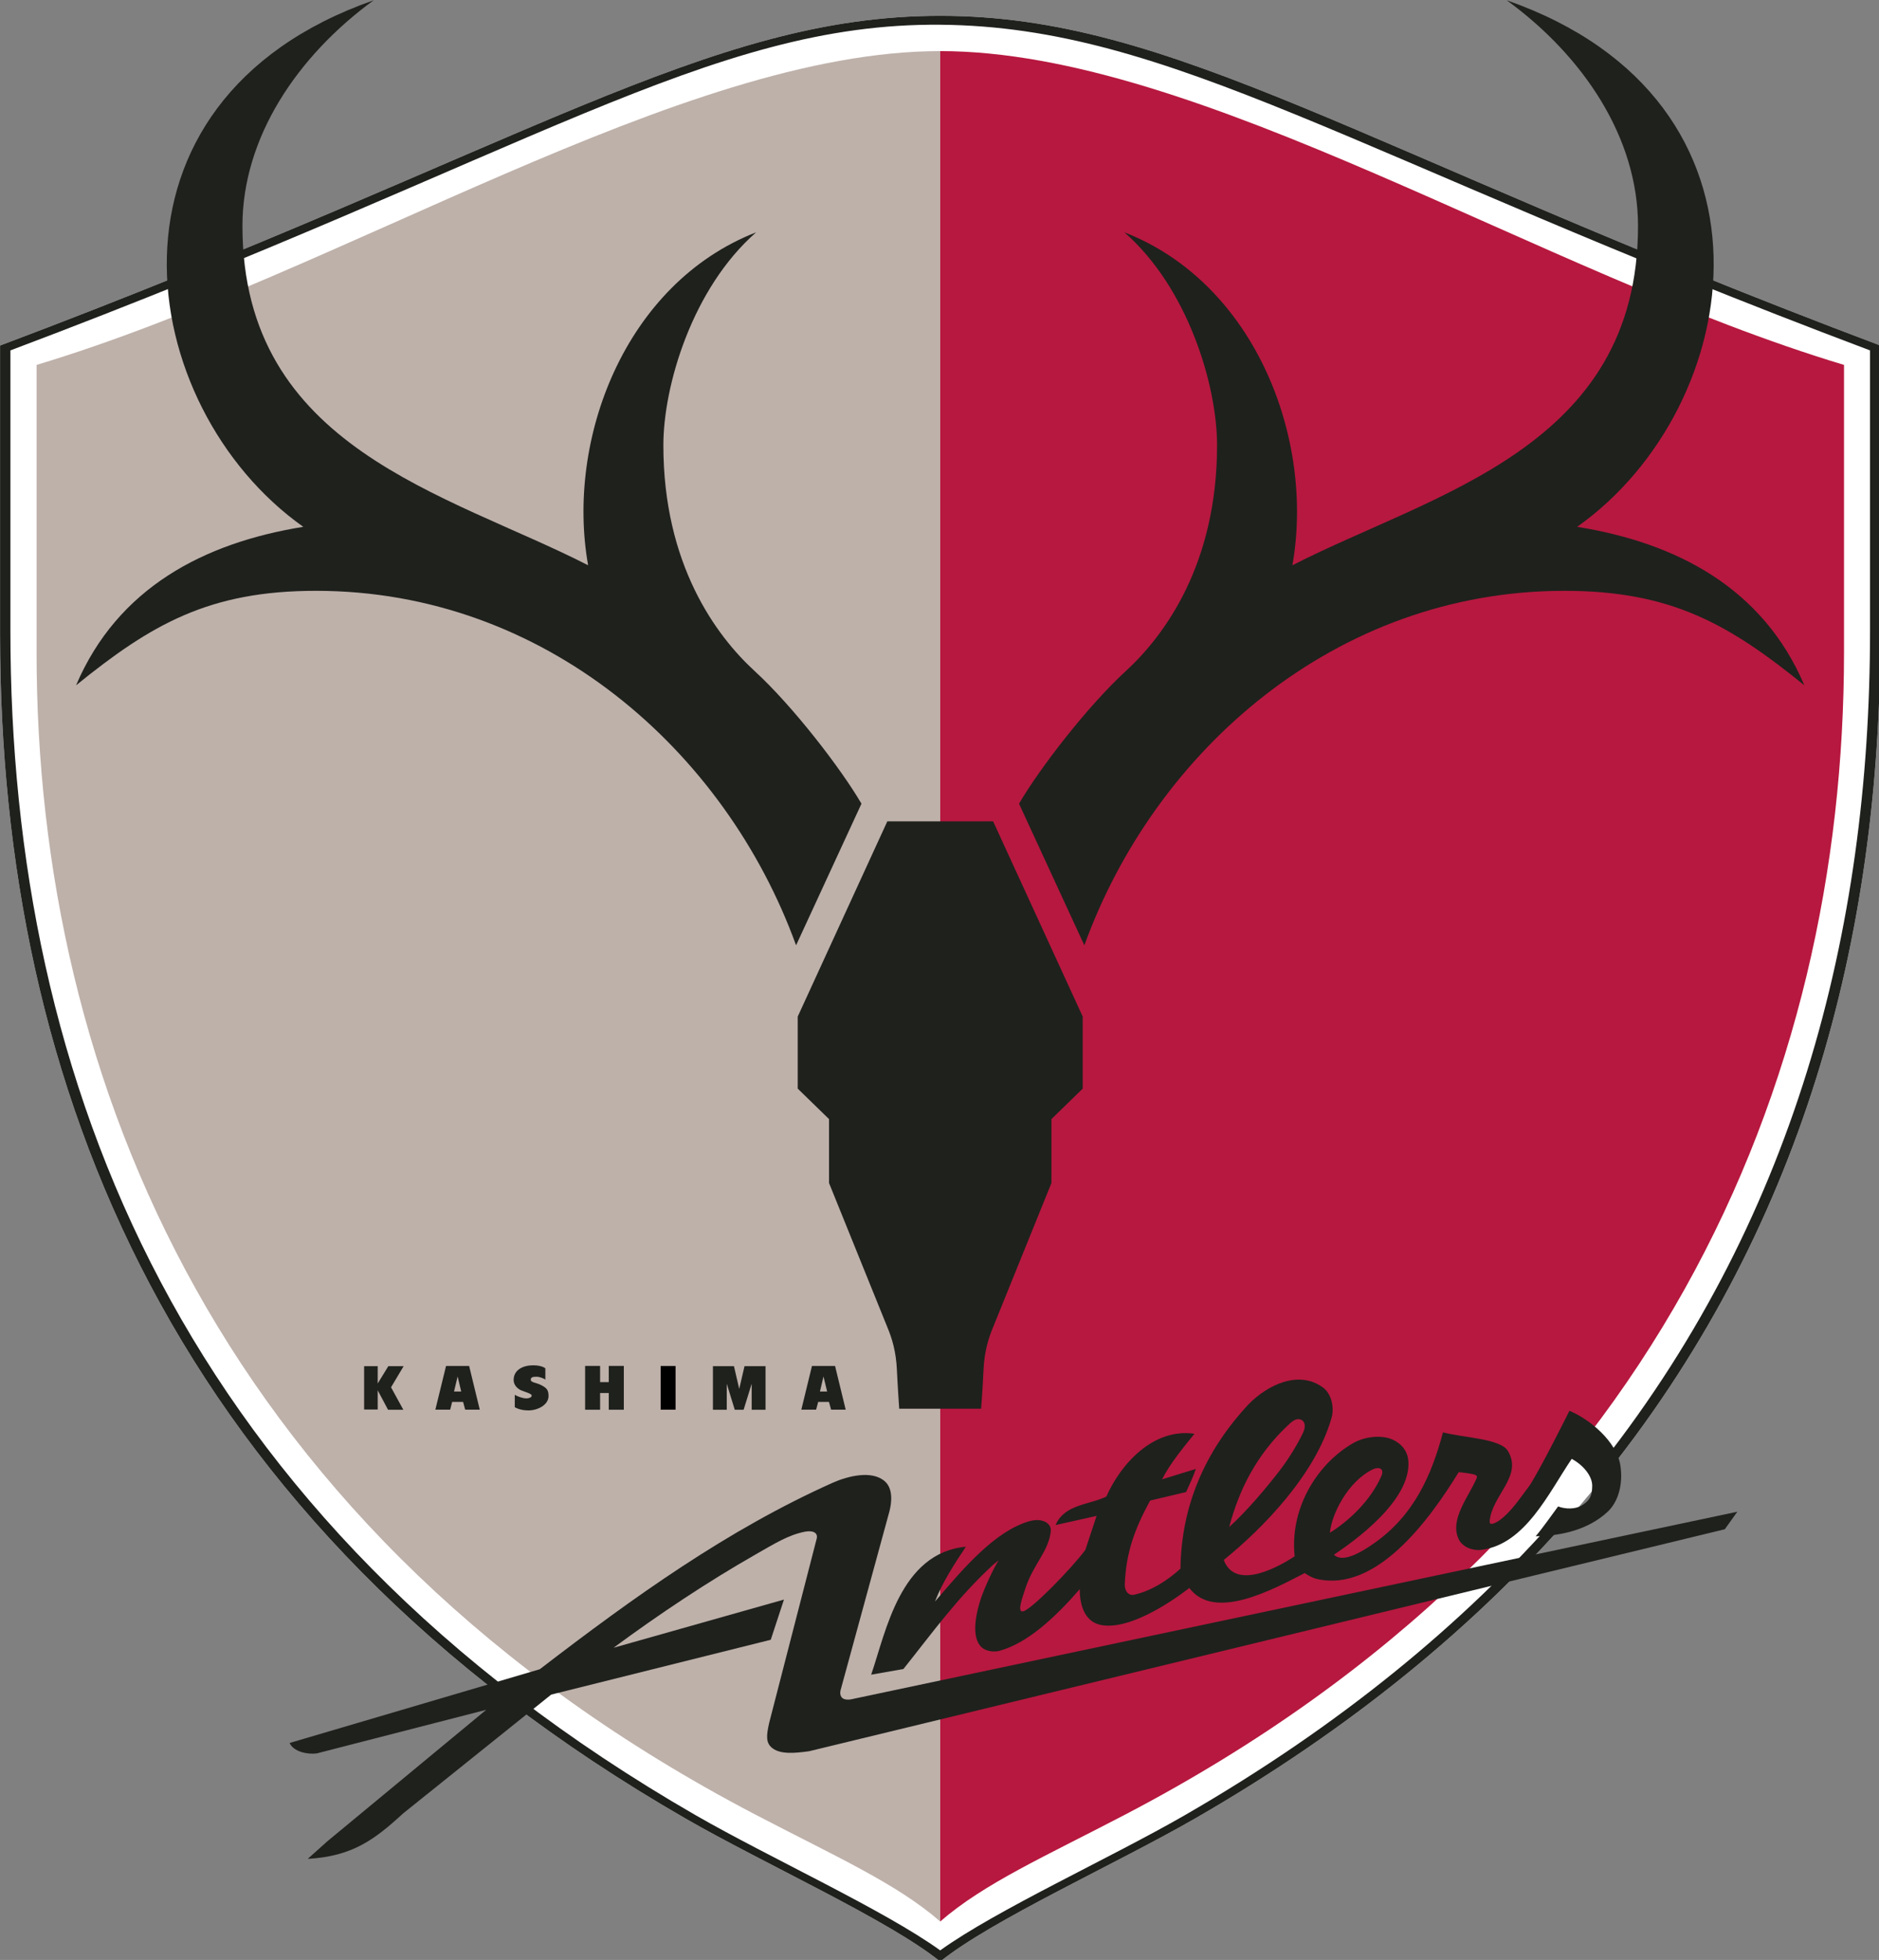
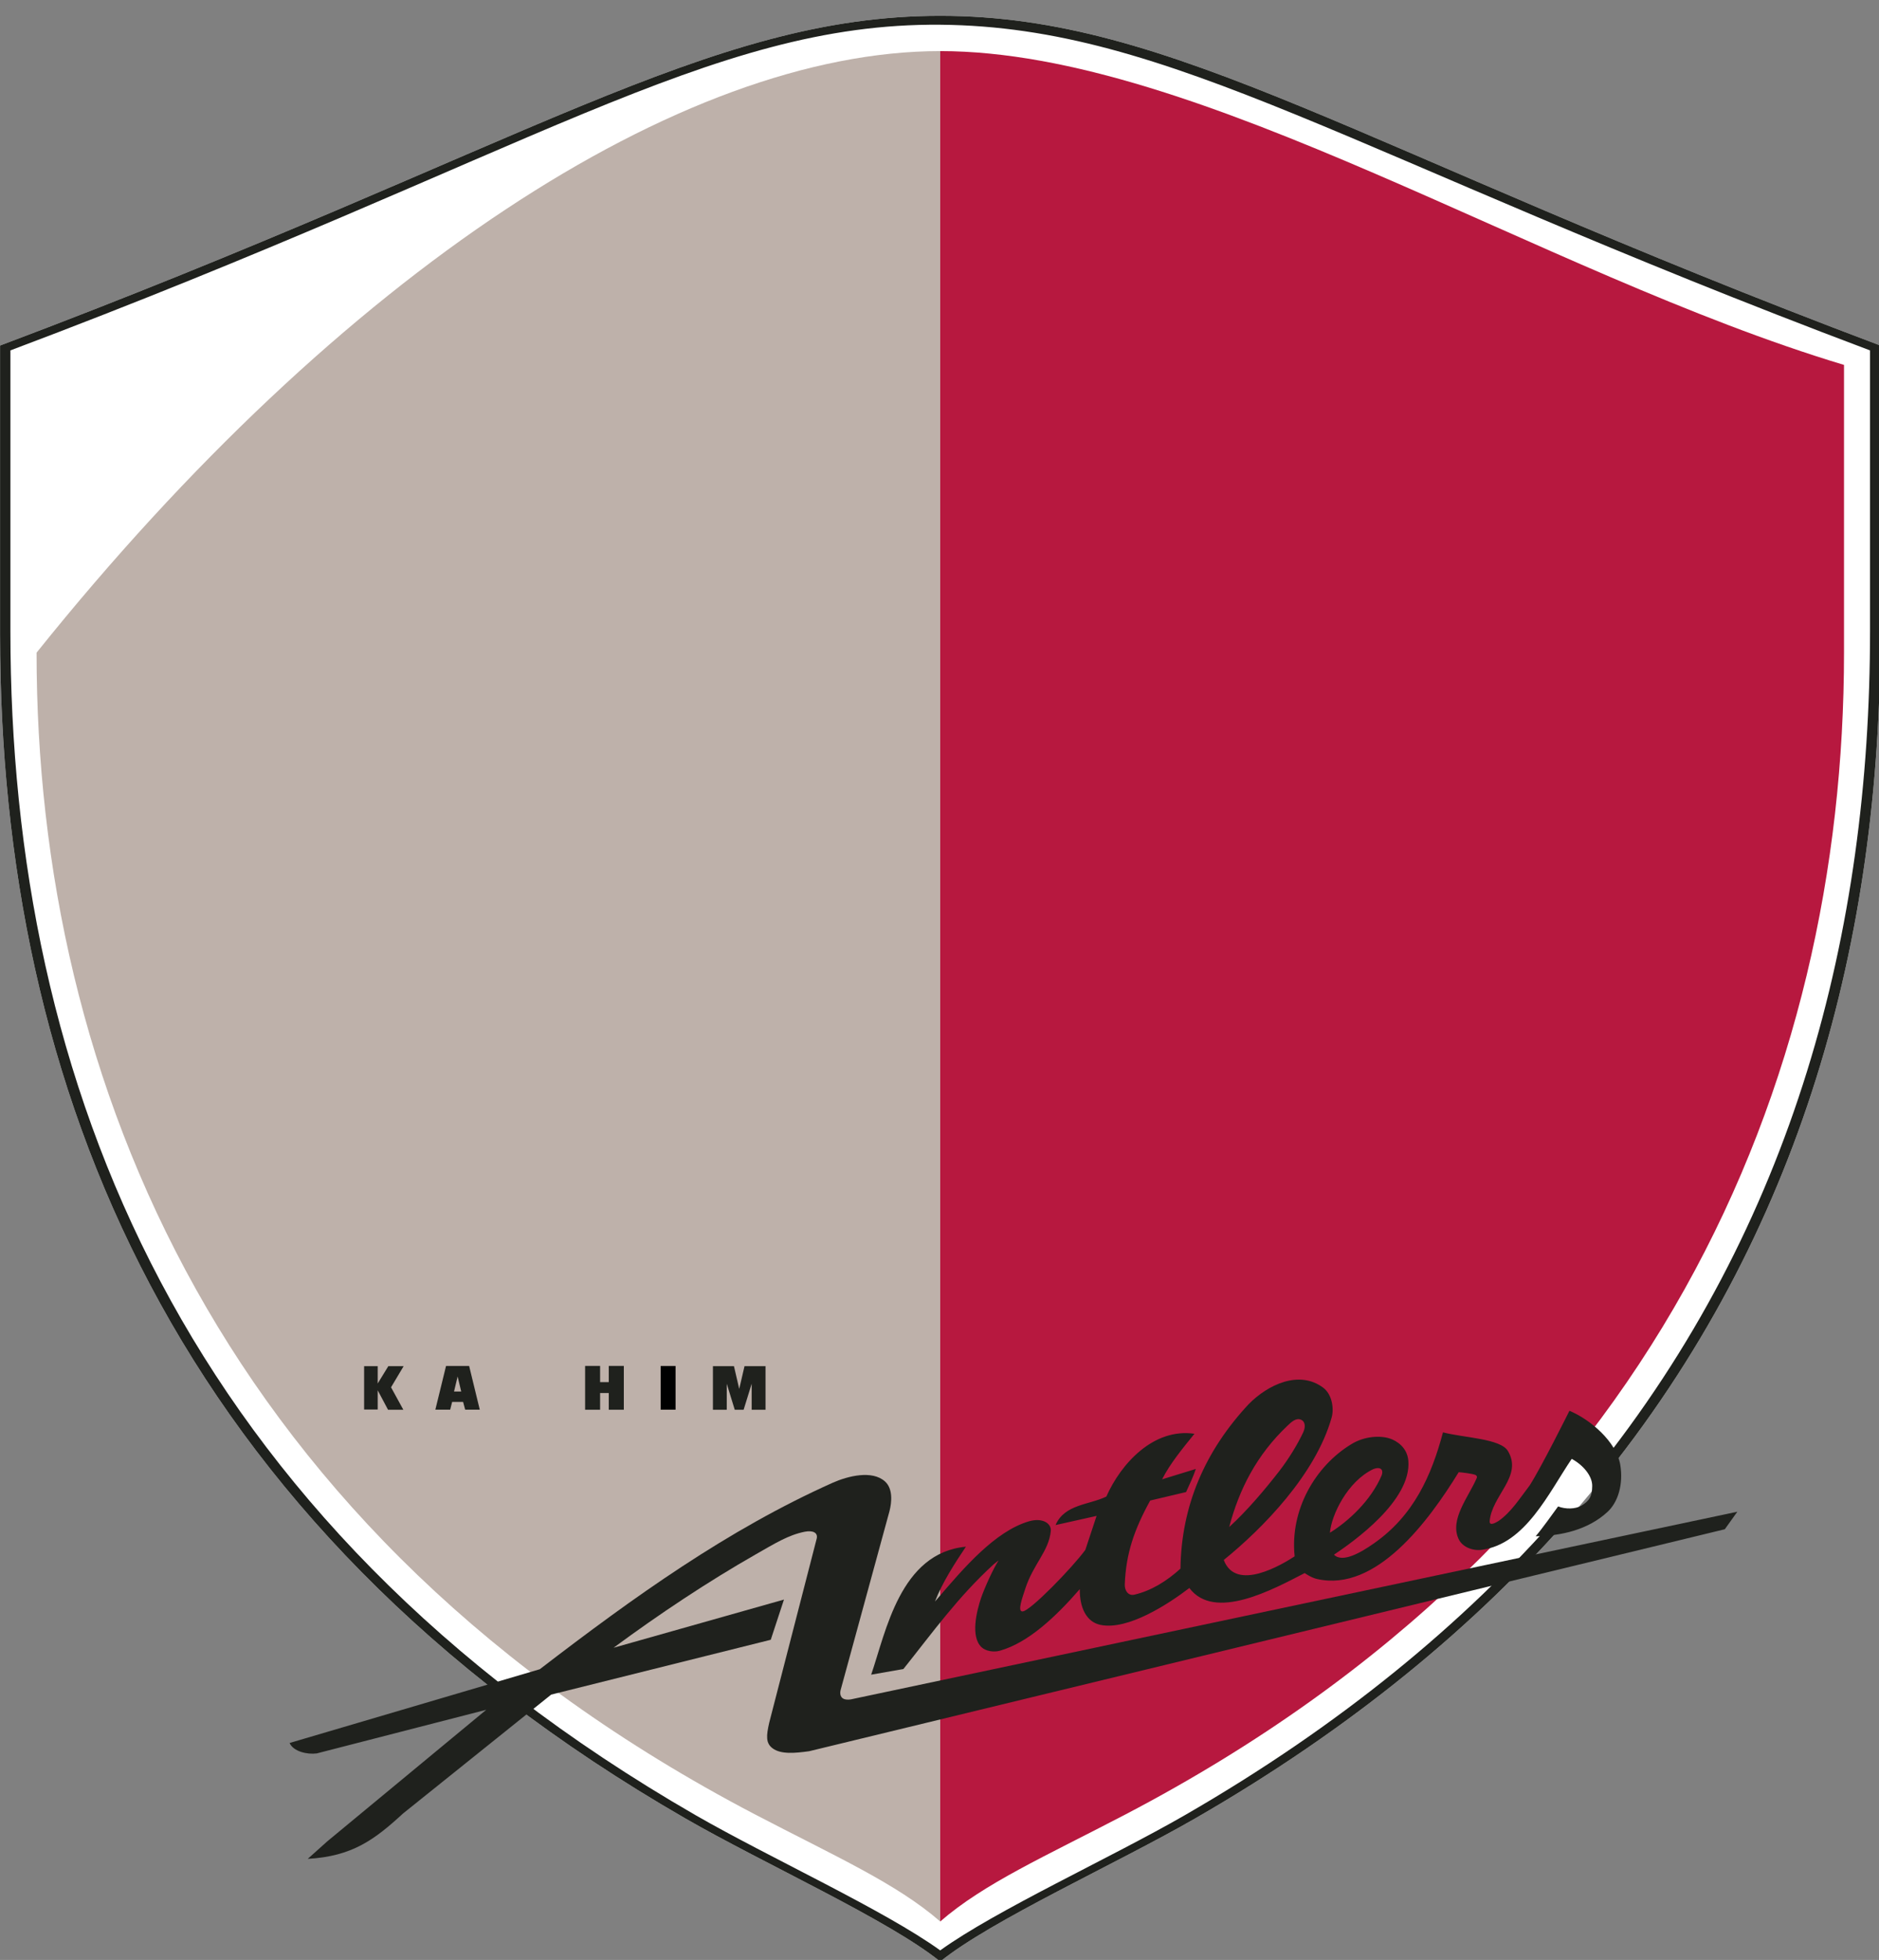
<svg xmlns="http://www.w3.org/2000/svg" xmlns:ns1="http://sodipodi.sourceforge.net/DTD/sodipodi-0.dtd" xmlns:ns2="http://www.inkscape.org/namespaces/inkscape" width="479.487" height="500" viewBox="0 0 359.615 375" version="1.1" id="svg36" ns1:docname="KashimaAntlers logo.svg" style="fill-rule:evenodd" ns2:version="1.0.1 (3bc2e813f5, 2020-09-07)">
  <rect x="0" y="0" width="359.615" height="375" fill="#808080" stroke="none" />
  <defs id="defs40" />
  <ns1:namedview pagecolor="#ffffff" bordercolor="#666666" borderopacity="1" objecttolerance="10" gridtolerance="10" guidetolerance="10" ns2:pageopacity="0" ns2:pageshadow="2" ns2:window-width="3840" ns2:window-height="2068" id="namedview38" showgrid="false" fit-margin-top="0" fit-margin-bottom="0" fit-margin-right="0" fit-margin-left="0" ns2:zoom="4.757216" ns2:cx="177.63707" ns2:cy="66.121868" ns2:window-x="-12" ns2:window-y="-12" ns2:window-maximized="1" ns2:current-layer="svg36" ns2:document-rotation="0" units="px" />
  <g id="g34" transform="matrix(0.663,0,0,0.663,-18.956,-72.144)">
    <path style="fill:#ffffff;stroke:none" d="M 489.832,537.159 C 549.1,464.64 571.39,379.259 571.39,291.892 V 208.533 C 420.186,151.607 367.251,113.378 300,113.378 c -67.224,0 -120.142,38.229 -271.389,95.155 v 83.359 c 0,130.404 49.644,256.337 197.77,341.664 22.849,13.163 58.833,29.36 73.619,41.334 14.786,-11.974 50.789,-28.171 73.646,-41.334 45.032,-25.935 80.963,-55.631 109.152,-88.059 l 7.034,-8.338" id="path2" ns2:connector-curvature="0" />
    <path style="fill:#1f211d;stroke:none" d="m 300,113.378 c -67.224,0 -120.142,38.229 -271.389,95.155 v 83.359 c 0,130.404 49.644,256.337 197.77,341.664 22.849,13.163 58.833,29.36 73.619,41.334 14.786,-11.974 50.789,-28.171 73.646,-41.334 45.032,-25.935 80.963,-55.631 109.152,-88.059 h -3.797 C 450.92,577.517 415.246,606.912 370.666,632.616 349.228,644.963 316.205,659.988 300,671.661 283.795,659.988 250.808,644.963 229.335,632.616 81.253,547.271 31.591,421.338 31.591,290.916 V 209.935 C 181.632,153.469 233.494,115.4 300,115.95 c 66.488,0.586 118.368,37.519 268.409,93.985 v 80.981 c 0,86.605 -21.882,171.24 -79.979,243.317 l 1.402,2.926 C 549.1,464.64 571.39,379.259 571.39,291.892 V 208.533 C 420.186,151.607 367.251,113.378 300,113.378 Z" id="path4" ns2:connector-curvature="0" />
-     <path style="fill:#beb1aa;fill-opacity:1;stroke:none;stroke-opacity:1" d="M 300,663.323 C 287.325,652.307 269.807,644.573 246.435,632.368 92.695,551.954 39.148,420.45 39.148,297.16 V 214.121 C 126.906,187.724 225.254,123.56 300,123.56 v 539.763" id="path6" ns2:connector-curvature="0" />
+     <path style="fill:#beb1aa;fill-opacity:1;stroke:none;stroke-opacity:1" d="M 300,663.323 C 287.325,652.307 269.807,644.573 246.435,632.368 92.695,551.954 39.148,420.45 39.148,297.16 C 126.906,187.724 225.254,123.56 300,123.56 v 539.763" id="path6" ns2:connector-curvature="0" />
    <path style="fill:#b7183f;fill-opacity:1;stroke:none;stroke-opacity:1" d="m 300,663.323 c 12.684,-11.016 30.21,-18.75 53.591,-30.955 C 507.305,551.954 560.896,420.45 560.896,297.16 V 214.121 C 473.103,187.724 374.772,123.56 300,123.56 v 539.763" id="path8" ns2:connector-curvature="0" />
-     <path style="fill:#1f211d;stroke:none" d="m 341.608,381.618 -18.857,-40.872 c 5.925,-10.164 19.789,-28.17 30.867,-38.317 11.078,-10.183 26.299,-30.725 26.299,-65.14 0,-17.083 -8.276,-45.272 -26.752,-61.432 37.875,14.777 54.949,59.8 48.5,96.078 40.633,-20.791 99.768,-33.723 99.768,-97.923 0,-25.421 -15.717,-48.962 -37.9,-65.122 83.145,29.075 69.308,117.312 20.329,151.957 28.65,4.613 53.592,17.562 65.593,45.733 -21.705,-17.562 -38.327,-27.266 -69.265,-27.266 -66.062,0 -118.27,46.194 -138.582,102.304" id="path10" ns2:connector-curvature="0" />
-     <path style="fill:#1f211d;stroke:none" d="m 288.163,515.339 c 0,0 -0.435,-6.208 -0.674,-11.299 -0.231,-5.109 -1.392,-9.012 -2.759,-12.241 l -16.825,-41.582 v -18.449 l -9.039,-8.799 v -20.79 l 25.864,-56.341 h 30.54 l 25.864,56.341 v 20.79 l -9.03,8.799 v 18.449 l -16.834,41.582 c -1.367,3.229 -2.529,7.132 -2.768,12.241 -0.213,5.091 -0.692,11.299 -0.692,11.299 h -23.647" id="path12" ns2:connector-curvature="0" />
-     <path style="fill:#1f211d;stroke:none" d="m 258.392,381.618 18.875,-40.872 c -5.935,-10.164 -19.798,-28.17 -30.876,-38.317 -11.087,-10.183 -26.308,-30.725 -26.308,-65.14 0,-17.083 8.302,-45.272 26.778,-61.432 -37.892,14.777 -54.966,59.8 -48.5,96.078 -40.677,-20.791 -99.785,-33.723 -99.785,-97.923 0,-25.421 15.735,-48.962 37.874,-65.122 -83.128,29.075 -69.265,117.312 -20.312,151.957 -28.641,4.613 -53.583,17.562 -65.593,45.733 21.686,-17.562 38.344,-27.266 69.265,-27.266 66.089,0 118.261,46.194 138.582,102.304" id="path14" ns2:connector-curvature="0" />
    <path style="fill:#1f211d;stroke:none" d="m 271.227,596.623 c -0.276,1.206 0.124,2.27 1.197,2.554 0.727,0.195 1.578,0.142 2.51,-0.107 l 255.167,-53.999 -3.611,5.056 -264.328,64.058 c -3.974,0.549 -8.098,0.958 -10.52,-0.816 -2.049,-1.508 -1.854,-3.655 -1.011,-7.38 l 13.73,-53.219 c 0.346,-1.632 -1.073,-2.377 -3.432,-1.933 -4.817,0.958 -8.702,3.423 -14.13,6.51 -13.899,7.929 -27.922,17.261 -41.094,26.982 l 49.192,-13.908 -3.814,11.602 -63.384,15.824 -42.743,34.29 c -8.293,7.628 -14.707,12.383 -27.532,13.11 l 5.668,-5.074 45.866,-37.945 -48.953,12.595 c -2.767,0.355 -6.741,-0.567 -7.814,-3.015 l 72.226,-21.288 c 27.302,-20.968 54.257,-40.269 84.61,-53.84 4.31,-1.898 11.3,-3.69 15.025,-0.354 2.306,2.075 1.996,5.907 1.304,8.586 l -14.129,51.711" id="path16" ns2:connector-curvature="0" />
    <path style="fill:#1f211d;stroke:none" d="m 427.468,534.481 c -3.104,7.433 -9.828,13.482 -14.972,16.657 0.399,-5.055 5.073,-14.848 12.524,-18.361 2.191,-0.851 2.954,0.267 2.448,1.704 m -44.048,15.007 c 2.883,-10.892 7.895,-20.773 16.818,-29.234 1.161,-1.1 2.492,-2.377 3.956,-1.721 1.108,0.479 1.366,1.969 0.603,3.601 -1.632,3.513 -4.231,7.717 -6.865,11.141 -4.054,5.232 -9.358,11.53 -14.512,16.213 m 112.895,-17.917 c -1.144,-6.776 -8.736,-13.162 -14.679,-15.628 0,0 -8.116,16.32 -11.478,21.536 -2.945,3.849 -5.339,7.716 -8.993,10.271 -0.799,0.461 -2.564,1.543 -2.564,0.124 0.585,-7.521 9.65,-12.985 5.286,-20.312 -2.119,-3.601 -12.657,-3.814 -18.759,-5.392 -3.291,12.382 -8.418,24.037 -19.984,32.073 -3.637,2.554 -9.012,5.712 -11.477,3.228 5.428,-3.636 22.449,-15.575 21.464,-27.159 -0.363,-3.796 -3.264,-5.659 -5.304,-6.351 -2.652,-0.905 -7.317,-0.78 -11.202,1.65 -10.272,6.244 -17.731,18.857 -16.311,32.339 -3.496,2.271 -16.916,10.431 -20.463,1.047 11.264,-9.118 26.485,-24.658 31.124,-41.05 0.727,-2.43 0.248,-6.705 -2.475,-8.71 -6.918,-5.109 -15.895,-0.851 -21.456,4.79 -12.604,13.5 -19.451,29.306 -19.691,47.471 -3.85,3.512 -8.409,6.386 -13.349,7.522 -1.783,0.39 -2.812,-1.278 -2.723,-3.034 0.346,-8.87 2.723,-15.77 7.335,-24.143 l 10.36,-2.448 c 0.922,-2.023 2.218,-4.772 2.812,-6.67 l -9.739,2.997 c 2.333,-4.594 5.96,-8.958 9.34,-13.145 -11.824,-1.738 -21.235,8.639 -25.43,18.113 -4.852,2.412 -12.081,2.182 -14.662,8.231 l 11.842,-2.644 -3.247,9.811 c -3.929,5.321 -15.859,17.58 -18.077,17.757 -1.685,0.177 -0.017,-4.169 0.71,-6.457 2.306,-7.22 6.848,-10.875 7.397,-16.782 0.196,-2.164 -2.421,-3.92 -6.359,-2.749 -9.739,2.891 -18.698,13.357 -26.273,22.21 l -0.798,0.904 c 2.076,-5.393 5.686,-10.981 8.923,-15.806 -18.999,1.792 -23.105,24.623 -27.346,36.934 l 9.305,-1.632 c 8.373,-10.484 15.788,-20.844 26.086,-30.246 l 1.401,-1.1 c -1.543,2.36 -4.053,7.876 -5.109,10.963 -1.215,3.637 -3.051,10.981 0.134,14.05 1.233,1.188 3.539,1.561 5.357,1.047 8.152,-2.307 16.09,-9.757 23.052,-17.776 -0.079,5.287 1.872,9.544 6.067,10.343 7.823,1.561 19.47,-5.996 25.555,-10.662 7.246,9.633 24.019,0.479 33.297,-4.31 0,0 1.907,1.365 3.601,1.72 17.003,3.832 32.17,-16.693 40.854,-30.831 1.047,0.07 3.761,0.408 4.719,0.745 0.417,0.142 0.692,0.514 0.47,0.975 -2.359,5.482 -7.841,11.886 -5.224,17.545 1.099,2.395 4.159,3.477 6.678,3.14 12.613,-1.686 19.328,-16.427 25.981,-26.255 3.361,1.81 5.96,4.985 5.915,7.823 -0.018,3.034 -0.851,4.329 -3.14,5.695 -1.756,1.011 -4.559,1.046 -6.705,0.213 -1.508,2.04 -4.63,6.475 -6.484,8.604 7.522,-0.107 15.186,-1.899 20.729,-7.008 3.069,-2.821 4.612,-7.983 3.707,-13.571" id="path18" ns2:connector-curvature="0" />
    <path style="fill:#1f211d;stroke:none" d="m 140.689,503.064 h 4.417 l -3.636,6.102 3.548,6.475 h -4.417 l -2.98,-5.605 v 5.534 H 133.7 v -12.506 h 3.921 v 5.003 l 3.068,-5.003" id="path20" ns2:connector-curvature="0" />
-     <path style="fill:#1f211d;stroke:none" d="m 186.014,503.685 c 0,0.017 -0.905,-0.869 -3.539,-0.869 -2.803,0 -5.615,1.241 -5.615,4.257 0,1.401 1.056,2.448 2.067,2.927 1.127,0.479 3.167,0.993 3.149,1.544 -0.018,0.603 -0.878,0.815 -1.552,0.815 -1.029,0 -2.555,-0.549 -3.335,-1.028 v 3.565 c 0,0 1.357,0.941 3.956,0.941 2.527,0 5.791,-1.491 5.791,-4.169 0,-1.863 -0.647,-2.395 -2.359,-3.247 -1.073,-0.55 -2.776,-0.638 -2.776,-1.419 0,-0.816 0.692,-0.887 1.756,-0.887 0.79,0 2.182,0.532 2.457,0.869 v -3.299" id="path22" ns2:connector-curvature="0" />
    <path style="fill:#1f211d;stroke:none" d="m 159.653,510.39 h 2.076 l -1.038,-4.346 -1.038,4.346 m -0.541,2.981 -0.568,2.253 h -4.284 l 3.087,-12.613 h 6.67 l 3.069,12.613 h -4.213 l -0.603,-2.253 h -3.158" id="path24" ns2:connector-curvature="0" />
-     <path style="fill:#1f211d;stroke:none" d="m 265.284,510.39 h 2.075 l -1.055,-4.346 -1.02,4.346 m -0.506,2.981 -0.603,2.253 h -4.266 l 3.069,-12.613 h 6.669 l 3.069,12.613 h -4.213 l -0.621,-2.253 h -3.104" id="path26" ns2:connector-curvature="0" />
    <path style="fill:#1f211d;stroke:none" d="m 204.321,510.816 v 4.825 h 4.346 v -12.648 h -4.346 v 4.683 h -2.501 v -4.683 h -4.328 v 12.648 h 4.328 v -4.825 h 2.501" id="path28" ns2:connector-curvature="0" />
    <path style="fill:none;stroke:#000000;stroke-width:4.305" d="M 221.449,515.624 V 503.011" id="path30" ns2:connector-curvature="0" />
    <path style="fill:#1f211d;stroke:none" d="m 243.251,515.641 2.324,-7.504 v 7.504 h 4 v -12.577 h -6.067 l -1.526,6.564 -1.525,-6.564 h -6.067 v 12.577 h 3.991 v -7.504 l 2.307,7.504 h 2.563" id="path32" ns2:connector-curvature="0" />
  </g>
</svg>